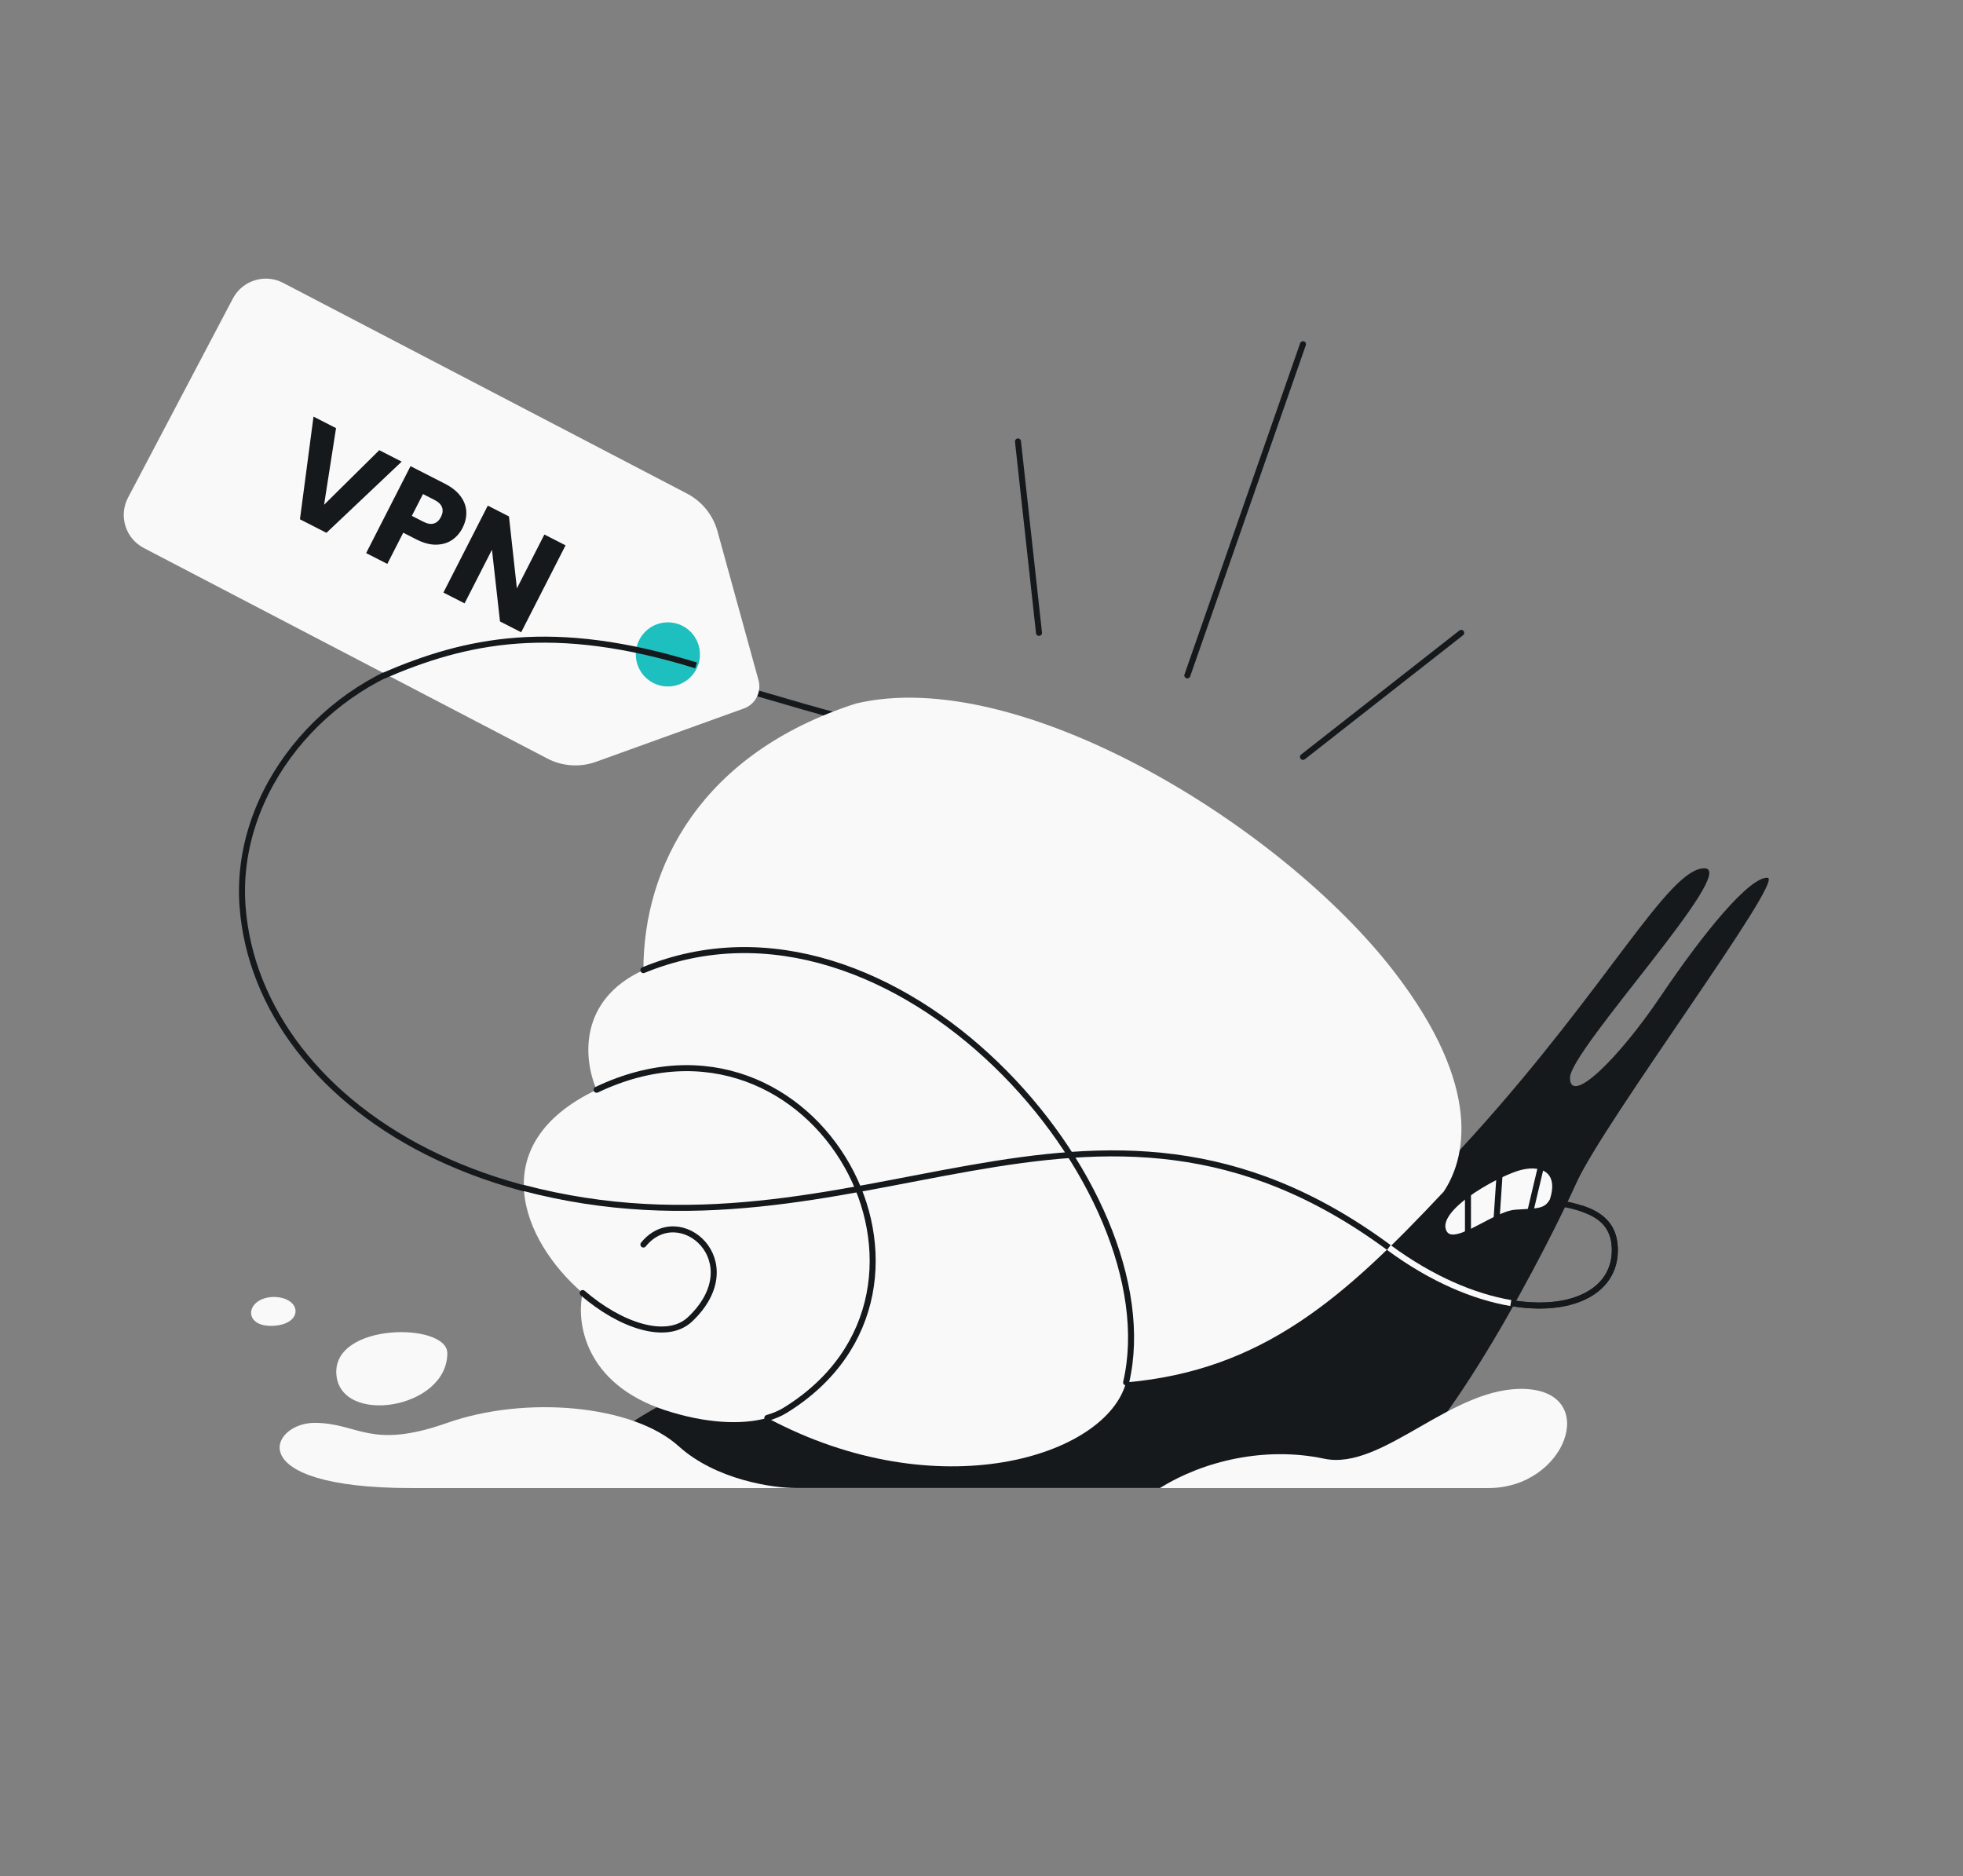
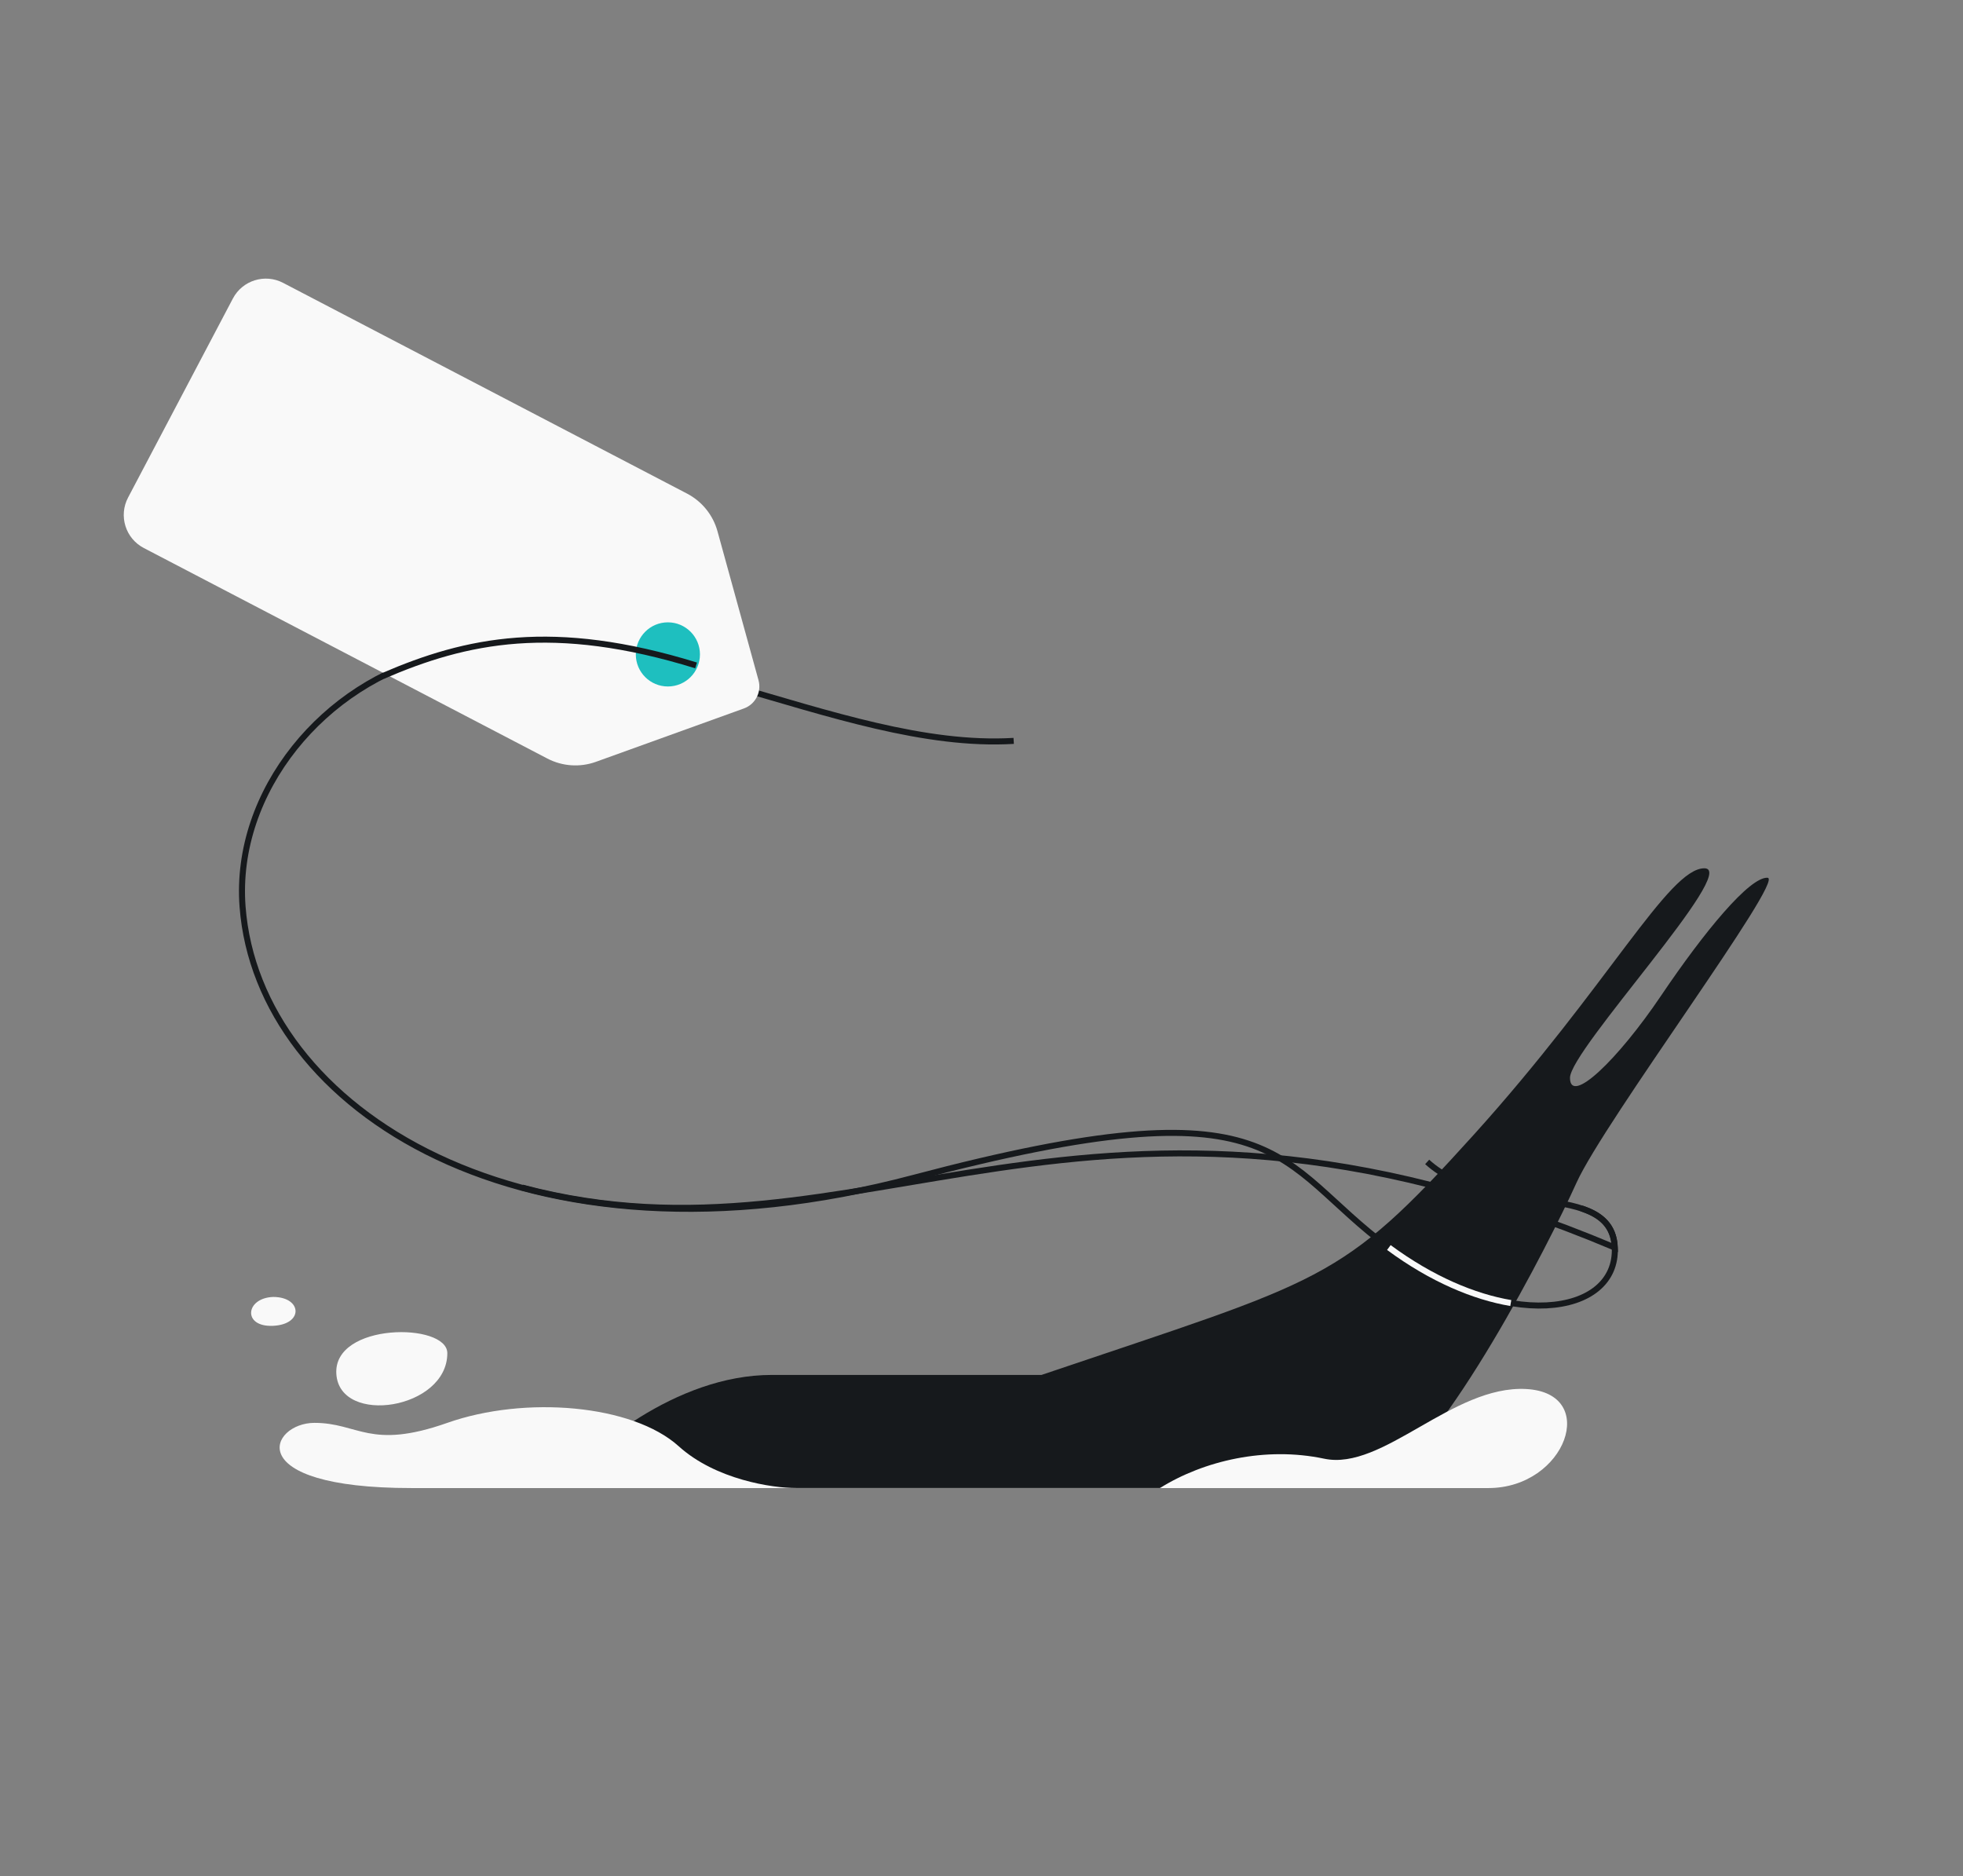
<svg xmlns="http://www.w3.org/2000/svg" width="632" height="604" viewBox="0 0 632 604" fill="none">
  <rect x="0" y="0" width="632" height="604" fill="#808080" stroke="none" />
  <g clip-path="url(#clip0_300_1037)">
    <path d="M459.487 374.057C479.995 392.642 518.928 379.504 519.889 401.614C520.85 423.724 484.481 429.172 447.15 401.614C409.819 374.057 414.267 347.338 294.201 379.171C168.456 412.511 83.066 356.984 78.099 291.938C75.248 254.609 104.579 219.694 141.018 211.103C202.169 196.685 269.495 241.926 326.364 238.514" stroke="#16191C" stroke-width="1.937" />
    <path d="M474.545 365.245C431.287 413.15 426.64 411.708 335.316 442.63H248.478C217.46 442.63 189.305 466.876 179.104 478.999H443.143C465.733 465.06 498.578 400.653 507.55 380.786C516.522 360.919 574.842 282.893 569.074 282.572C563.306 282.252 548.726 299.876 534.787 320.544C520.848 341.212 505.467 355.952 505.467 346.98C505.467 338.008 560.262 279.528 548.726 279.528C537.19 279.528 517.804 317.34 474.545 365.245Z" fill="#16191C" />
-     <path d="M488.005 376.14C496.016 373.416 503.226 376.46 499.861 386.554C497.778 390.239 495.215 389.919 488.005 390.399C480.795 390.88 467.177 403.377 464.613 396.167C462.05 388.957 479.994 378.864 488.005 376.14Z" fill="#F9F9F9" stroke="#16191C" stroke-width="1.937" />
    <path d="M496.815 372.615L491.848 393.604H481.755L483.036 374.538L472.622 378.864V399.532" stroke="#16191C" stroke-width="1.937" />
    <path d="M101.239 458.061C86.98 458.061 76.886 479.05 132.482 479.05H256.33C248.693 479.05 230.439 476.358 218.518 465.592C203.618 452.133 169.011 449.249 144.017 458.061C119.023 466.873 115.499 458.061 101.239 458.061Z" fill="#F9F9F9" />
    <path d="M491.369 447.167C515.081 448.448 504.186 479.05 479.193 479.05H373.449C387.548 470.238 407.415 465.592 426.321 469.597C445.226 473.603 467.657 445.885 491.369 447.167Z" fill="#F9F9F9" />
    <path d="M144.017 435.631C144.017 425.698 107.167 425.667 108.289 442.36C109.41 459.054 144.017 453.736 144.017 435.631Z" fill="#F9F9F9" />
    <path d="M87.941 417.526C78.969 417.847 78.008 427.3 87.941 426.819C97.875 426.338 97.234 417.526 87.941 417.526Z" fill="#F9F9F9" />
    <path fill-rule="evenodd" clip-rule="evenodd" d="M91.142 91.057C85.283 88 78.054 90.257 74.975 96.105L41.227 160.188C38.131 166.068 40.403 173.345 46.295 176.419L176.216 244.193C181.058 246.719 186.736 247.102 191.874 245.25L239.502 228.074C243.203 226.739 245.254 222.781 244.209 218.987L231.001 171.035C229.561 165.808 226.012 161.414 221.205 158.906L91.142 91.057Z" fill="#F9F9F9" />
-     <path d="M129.322 148.614L105.103 171.532L96.571 167.176L100.935 134.119L108.191 137.824L104.339 162.497L122.105 144.929L129.322 148.614ZM148.9 169.971C148.072 171.592 146.939 172.89 145.503 173.866C144.08 174.815 142.388 175.308 140.425 175.344C138.463 175.381 136.339 174.816 134.053 173.649L129.827 171.491L124.697 181.538L117.879 178.056L132.171 150.069L143.214 155.708C145.447 156.848 147.137 158.197 148.285 159.755C149.433 161.313 150.047 162.967 150.125 164.716C150.204 166.465 149.795 168.216 148.9 169.971ZM136.304 167.962C137.606 168.627 138.732 168.817 139.682 168.531C140.632 168.246 141.392 167.545 141.962 166.428C142.532 165.312 142.655 164.285 142.329 163.348C142.003 162.411 141.189 161.61 139.887 160.945L136.179 159.052L132.596 166.069L136.304 167.962ZM167.796 203.545L160.978 200.064L158.391 176.979L149.576 194.242L142.758 190.76L157.05 162.773L163.867 166.254L166.414 189.419L175.27 172.076L182.087 175.558L167.796 203.545Z" fill="#16191C" />
-     <path d="M448.752 312.693C477.847 350.377 471.663 373.416 464.773 383.67C432.89 417.636 406.615 441.188 362.555 445.033C356.146 468.906 301.992 485.855 247.038 456.472C238.72 458.841 226.961 458.178 214.193 454.005C187.917 445.418 185.514 425.27 187.597 416.27C167.996 399.372 155.437 368.309 192.083 350.825C187.716 340.793 186.345 321.818 207.144 312.306C207.144 278.912 225.729 242.518 275.556 226.496C327.948 213.999 412.382 265.589 448.752 312.693Z" fill="#F9F9F9" />
-     <path d="M207.146 400.653C218.682 386.394 241.753 406.101 222.207 424.686C214.711 431.813 199.793 426.782 187.6 416.271M192.086 350.826C262.848 317.066 315.973 415.052 252.808 454.006C251.149 455.029 249.212 455.854 247.041 456.473M362.558 445.034C377.246 382.211 287.896 279.048 207.146 312.306" stroke="#16191C" stroke-width="1.937" stroke-linecap="round" />
-     <path d="M509.154 389.024C515.388 391.075 519.581 394.541 519.889 401.614C520.85 423.724 484.481 429.172 447.15 401.614C350.441 330.224 277.355 411.292 168.11 382.317" stroke="#16191C" stroke-width="1.937" />
+     <path d="M509.154 389.024C515.388 391.075 519.581 394.541 519.889 401.614C350.441 330.224 277.355 411.292 168.11 382.317" stroke="#16191C" stroke-width="1.937" />
    <path d="M447.15 401.614C460.983 411.826 474.685 417.506 486.403 419.485" stroke="#F9F9F9" stroke-width="1.937" />
-     <path d="M334.515 203.738L327.745 142.119M419.502 110.809L382.268 217.433M470.446 203.738L419.502 243.666" stroke="#16191C" stroke-width="1.937" stroke-linecap="round" />
    <circle cx="215.029" cy="210.673" r="10.325" fill="#1EBFBF" />
    <path d="M123.289 217.616C150.088 206.027 178.094 199.991 224.104 214.218" stroke="#16191C" stroke-width="1.937" />
  </g>
  <defs>
    <clipPath id="clip0_300_1037">
      <rect x="32" y="32" width="568" height="540" rx="48" fill="white" />
    </clipPath>
  </defs>
</svg>